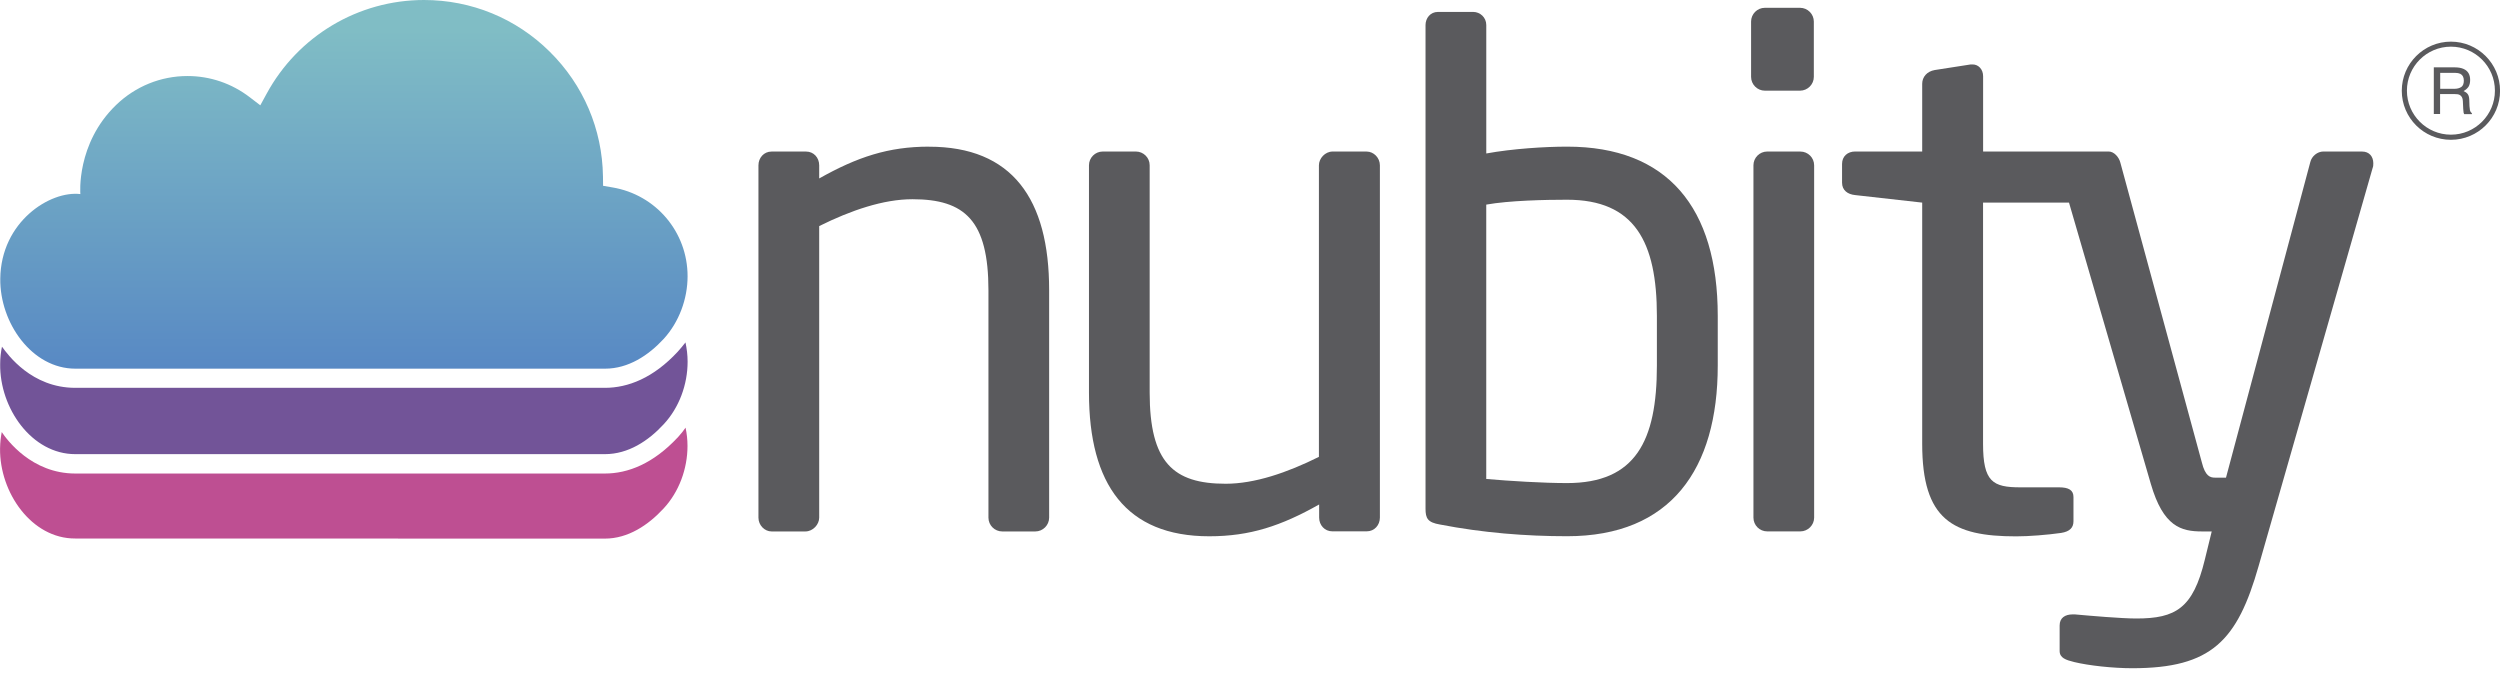
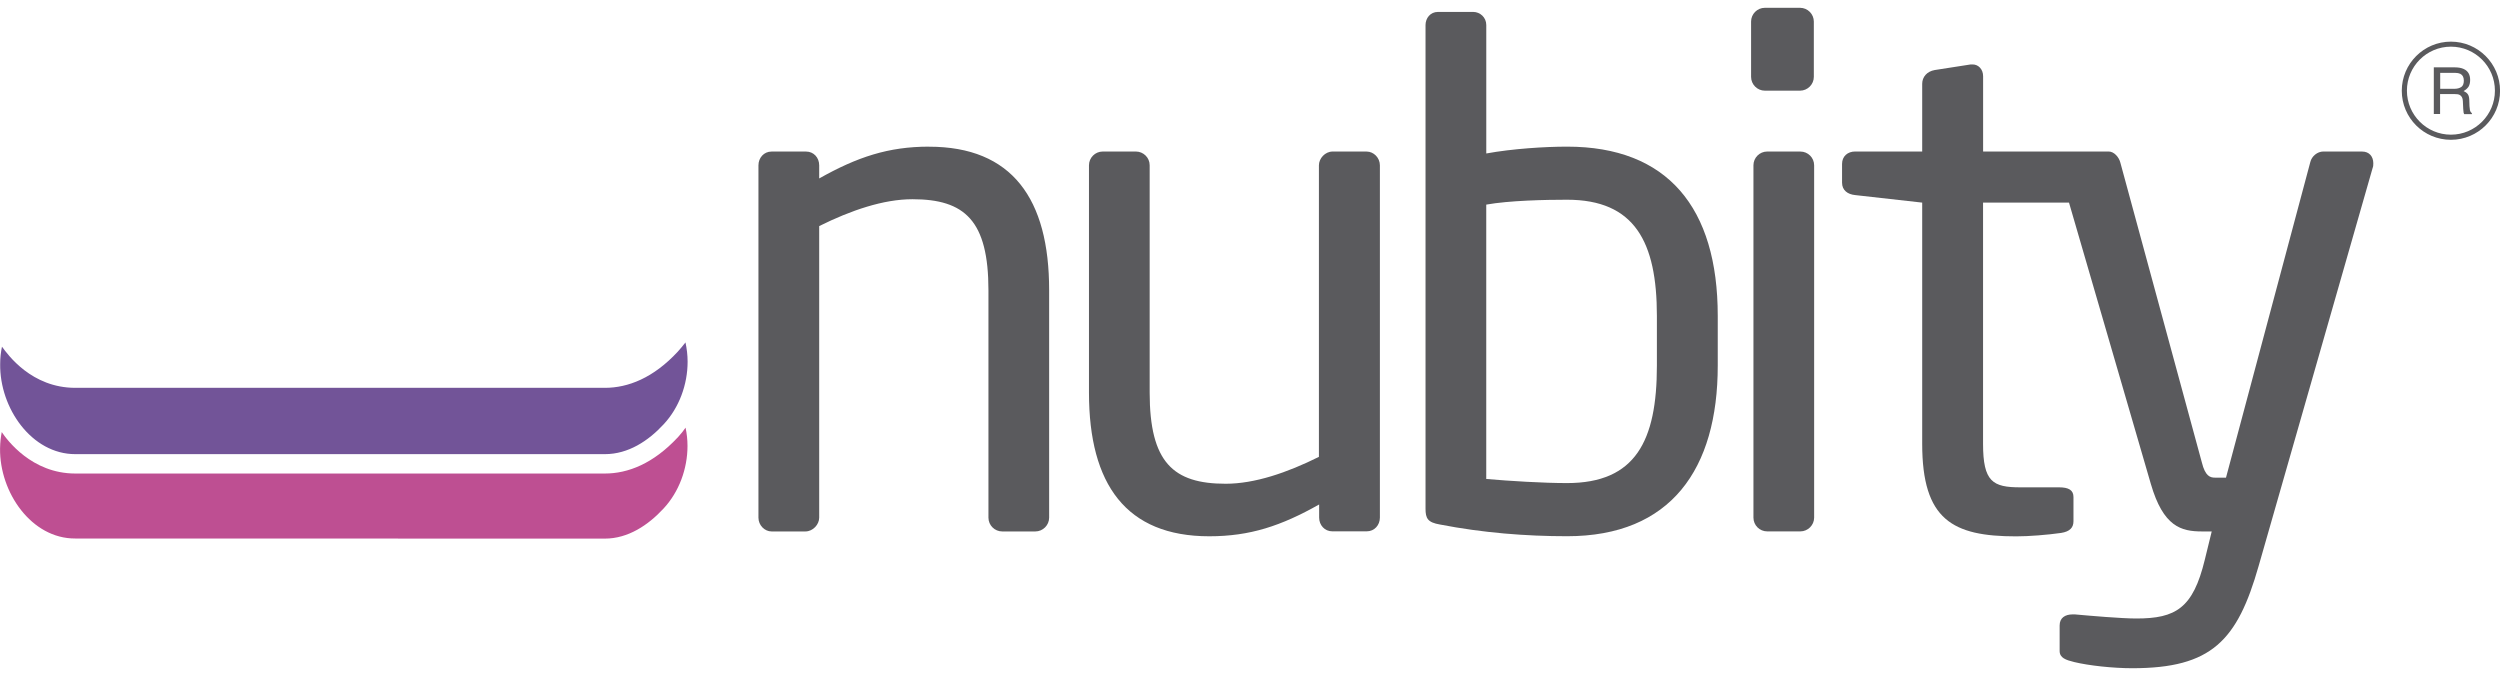
<svg xmlns="http://www.w3.org/2000/svg" width="90" height="25" viewBox="0 0 90 25" fill="none">
  <g clip-path="url(#clip0_28300_40591)">
    <path d="M88.233 1.499C87.26 1.499 86.464 2.29 86.464 3.267C86.464 4.244 87.256 5.033 88.233 5.033C89.21 5.033 90.002 4.241 90.002 3.267C90.002 2.294 89.21 1.499 88.233 1.499ZM88.233 4.848C87.359 4.848 86.649 4.137 86.649 3.264C86.649 2.39 87.359 1.68 88.233 1.68C89.106 1.68 89.817 2.39 89.817 3.264C89.817 4.137 89.106 4.848 88.233 4.848Z" fill="#5A5A5D" />
    <path d="M88.918 3.965C88.911 3.931 88.905 3.883 88.901 3.82L88.894 3.595C88.89 3.497 88.87 3.426 88.837 3.386C88.803 3.341 88.755 3.308 88.689 3.278C88.763 3.238 88.82 3.188 88.864 3.127C88.905 3.062 88.925 2.979 88.925 2.877C88.925 2.684 88.848 2.553 88.692 2.483C88.611 2.446 88.507 2.425 88.379 2.425H87.617V4.104H87.843V3.386H88.348C88.439 3.386 88.504 3.393 88.544 3.415C88.618 3.452 88.659 3.526 88.663 3.637L88.676 3.917C88.679 3.981 88.683 4.028 88.689 4.052C88.694 4.076 88.701 4.092 88.709 4.109H88.988V4.072C88.955 4.052 88.931 4.018 88.918 3.965ZM88.605 3.132C88.544 3.173 88.466 3.197 88.359 3.197H87.847V2.623H88.389C88.463 2.623 88.524 2.636 88.57 2.657C88.657 2.701 88.698 2.784 88.698 2.903C88.698 3.014 88.665 3.091 88.607 3.132H88.605Z" fill="#5A5A5D" />
    <path d="M33.447 5.279C31.981 5.279 30.862 5.653 29.491 6.424V5.952C29.491 5.677 29.295 5.456 29.019 5.456H27.776C27.5 5.456 27.304 5.682 27.304 5.952V18.636C27.304 18.912 27.529 19.132 27.776 19.132H28.995C29.265 19.132 29.491 18.882 29.491 18.636V8.139C30.636 7.57 31.806 7.172 32.847 7.172C34.738 7.172 35.584 7.943 35.584 10.454V18.636C35.584 18.912 35.81 19.132 36.08 19.132H37.273C37.543 19.132 37.769 18.907 37.769 18.636V10.454C37.773 7.148 36.428 5.281 33.445 5.281L33.447 5.279Z" fill="#5A5A5D" />
    <path d="M49.197 5.455H47.977C47.702 5.455 47.481 5.704 47.481 5.95V16.447C46.336 17.017 45.167 17.415 44.125 17.415C42.234 17.415 41.388 16.643 41.388 14.133V5.95C41.388 5.675 41.163 5.455 40.892 5.455H39.699C39.423 5.455 39.203 5.68 39.203 5.95V14.136C39.203 17.443 40.545 19.306 43.533 19.306C45.002 19.306 46.121 18.932 47.489 18.161V18.633C47.489 18.908 47.691 19.128 47.961 19.128H49.204C49.48 19.128 49.676 18.903 49.676 18.633V5.952C49.676 5.677 49.45 5.456 49.2 5.456L49.197 5.455Z" fill="#5A5A5D" />
    <path d="M56.415 5.279C55.62 5.279 54.45 5.353 53.506 5.525V0.901C53.506 0.625 53.281 0.429 53.035 0.429H51.767C51.491 0.429 51.319 0.655 51.319 0.901V18.313C51.319 18.662 51.397 18.808 51.841 18.883C53.384 19.182 54.928 19.304 56.417 19.304C60.147 19.304 61.839 16.892 61.839 13.161V11.372C61.839 7.466 60.025 5.279 56.417 5.279H56.415ZM59.648 13.165C59.648 15.878 58.876 17.391 56.413 17.391C55.568 17.391 54.35 17.317 53.505 17.243V7.366C54.326 7.218 55.642 7.19 56.413 7.19C58.85 7.19 59.648 8.709 59.648 11.372V13.165Z" fill="#5A5A5D" />
    <path d="M64.802 0.281H63.535C63.259 0.281 63.039 0.507 63.039 0.777V2.768C63.039 3.038 63.261 3.264 63.535 3.264H64.802C65.073 3.264 65.298 3.038 65.298 2.768V0.777C65.298 0.507 65.076 0.281 64.802 0.281Z" fill="#5A5A5D" />
    <path d="M64.813 5.455H63.62C63.344 5.455 63.124 5.68 63.124 5.95V18.634C63.124 18.91 63.346 19.13 63.62 19.13H64.813C65.084 19.13 65.309 18.905 65.309 18.634V5.952C65.309 5.677 65.087 5.456 64.813 5.456V5.455Z" fill="#5A5A5D" />
    <path d="M85.04 5.454H83.645C83.423 5.454 83.223 5.626 83.173 5.828L80.136 17.195H79.739C79.567 17.195 79.389 17.145 79.267 16.649L76.332 5.852C76.282 5.656 76.106 5.454 75.91 5.454H71.392V2.742C71.392 2.492 71.22 2.32 71.018 2.32H70.944L69.647 2.522C69.371 2.571 69.199 2.771 69.199 3.017V5.454H66.786C66.516 5.454 66.314 5.626 66.314 5.902V6.576C66.314 6.851 66.516 6.997 66.786 7.023L69.199 7.294V15.977C69.199 18.714 70.294 19.309 72.58 19.309C73.052 19.309 73.699 19.256 74.197 19.186C74.521 19.136 74.645 18.989 74.645 18.764V17.894C74.645 17.644 74.473 17.544 74.123 17.544H72.731C71.738 17.544 71.39 17.343 71.39 15.977V7.294H74.484L77.429 17.417C77.877 18.96 78.521 19.132 79.272 19.132H79.622L79.372 20.153C78.95 21.893 78.331 22.266 76.909 22.266C76.364 22.266 75.244 22.168 74.693 22.118H74.619C74.343 22.118 74.147 22.242 74.147 22.516V23.436C74.147 23.686 74.373 23.76 74.672 23.834C75.194 23.961 76.064 24.056 76.761 24.056C79.622 24.056 80.545 23.062 81.311 20.375L85.415 6.046C85.439 5.996 85.439 5.922 85.439 5.871C85.436 5.628 85.288 5.456 85.038 5.456L85.04 5.454Z" fill="#5A5A5D" />
    <path d="M24.395 15.75C23.516 16.69 22.61 17.047 21.777 17.047H2.709C1.138 17.047 0.246 15.828 0.063 15.554C0.026 15.742 0.006 15.935 0.002 16.144C-0.018 17.732 1.138 19.393 2.706 19.386L21.775 19.39C22.611 19.39 23.335 18.905 23.888 18.307C24.447 17.707 24.75 16.875 24.75 16.053C24.75 15.828 24.726 15.609 24.68 15.396C24.623 15.483 24.515 15.622 24.397 15.75H24.395Z" fill="#BE4F92" />
    <path d="M24.395 12.665C23.522 13.605 22.61 13.962 21.777 13.962H2.709C1.139 13.962 0.28 12.769 0.071 12.48C0.03 12.676 0.006 12.891 0.006 13.107C-0.014 14.695 1.142 16.349 2.709 16.349H21.779C22.615 16.349 23.339 15.874 23.892 15.274C24.451 14.675 24.754 13.842 24.754 13.021C24.754 12.782 24.725 12.549 24.677 12.327C24.599 12.428 24.495 12.556 24.397 12.663L24.395 12.665Z" fill="#725498" />
-     <path d="M24.753 9.944C24.753 8.356 23.616 7.009 22.044 6.746L21.711 6.689L21.707 6.352C21.683 4.65 21.002 3.057 19.79 1.86C18.58 0.661 16.97 0 15.264 0C12.896 0 10.725 1.297 9.597 3.377L9.371 3.791L8.997 3.505C8.344 3.003 7.565 2.737 6.749 2.737C5.785 2.737 4.875 3.11 4.181 3.778C2.736 5.17 2.893 6.987 2.893 6.987C1.807 6.855 0.034 7.979 0.01 10.031C-0.01 11.618 1.146 13.272 2.713 13.272H21.783C22.619 13.272 23.343 12.797 23.896 12.197C24.445 11.594 24.753 10.765 24.753 9.944Z" fill="url(#paint0_linear_28300_40591)" />
  </g>
  <defs>
    <linearGradient id="paint0_linear_28300_40591" x1="12.381" y1="0.002" x2="12.381" y2="13.272" gradientUnits="userSpaceOnUse">
      <stop offset="0.08" stop-color="#80BDC5" />
      <stop offset="1" stop-color="#5889C4" />
    </linearGradient>
    <clipPath id="clip0_28300_40591">
      <rect width="90" height="24.054" fill="white" />
    </clipPath>
  </defs>
</svg>